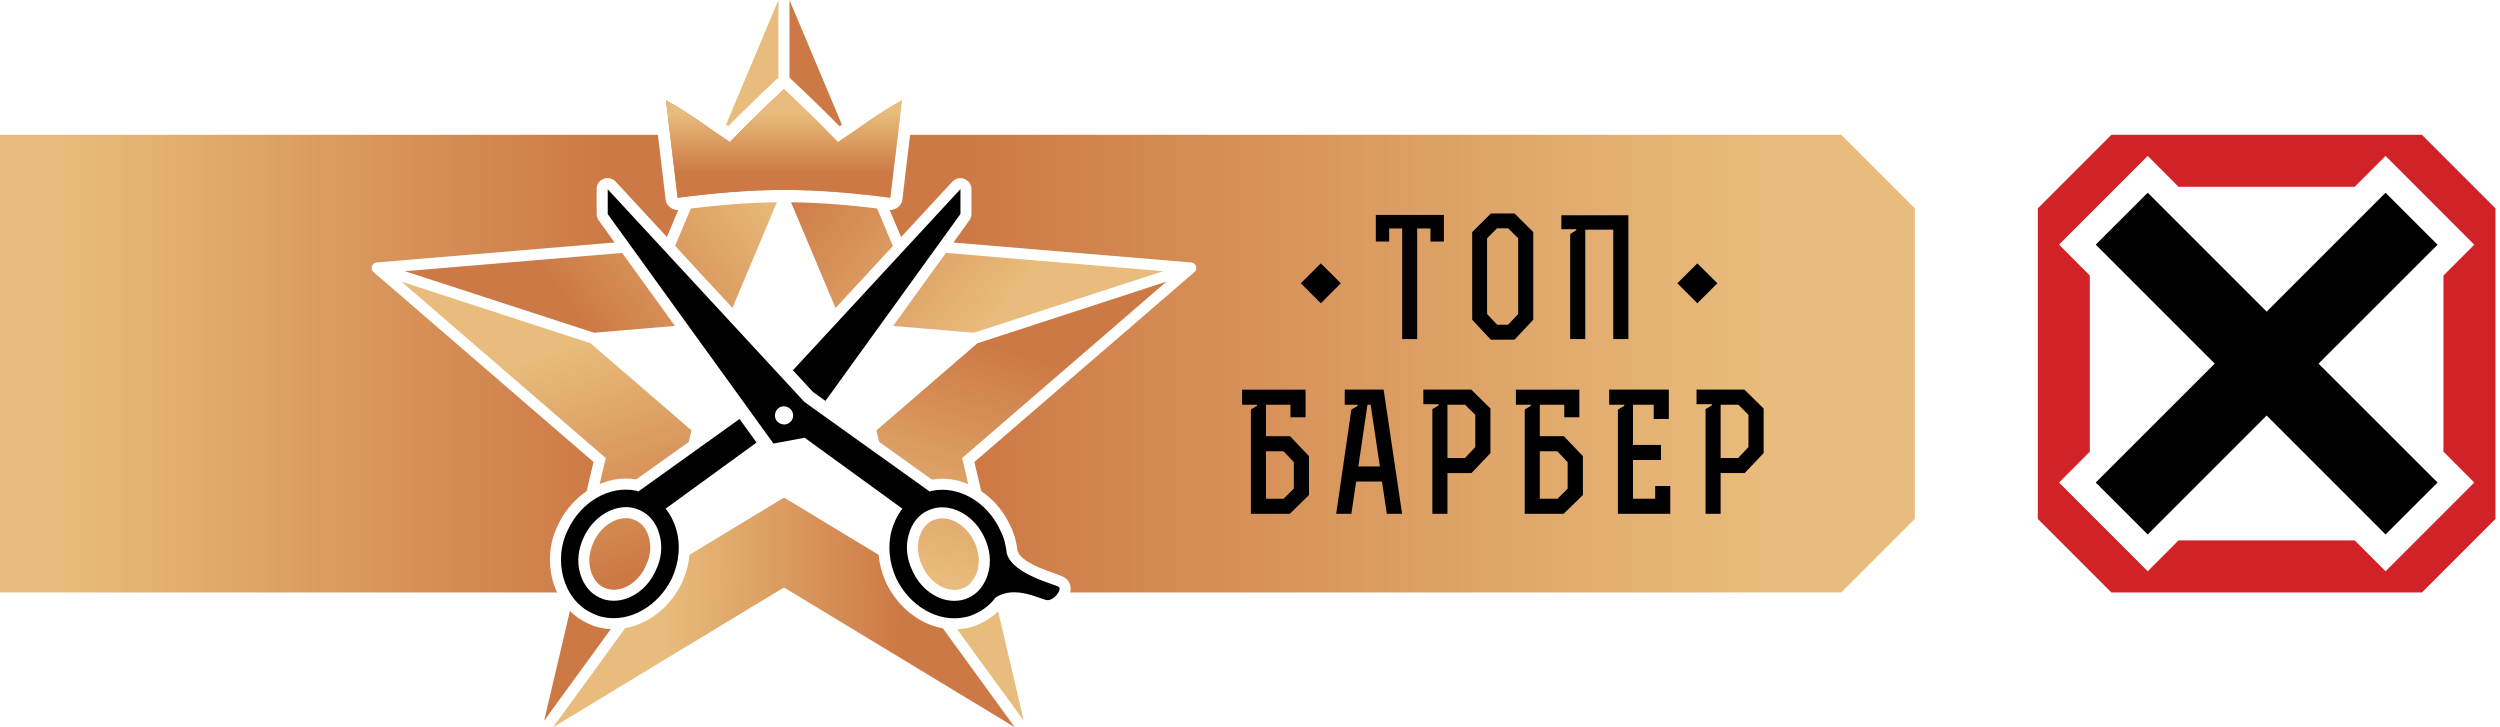
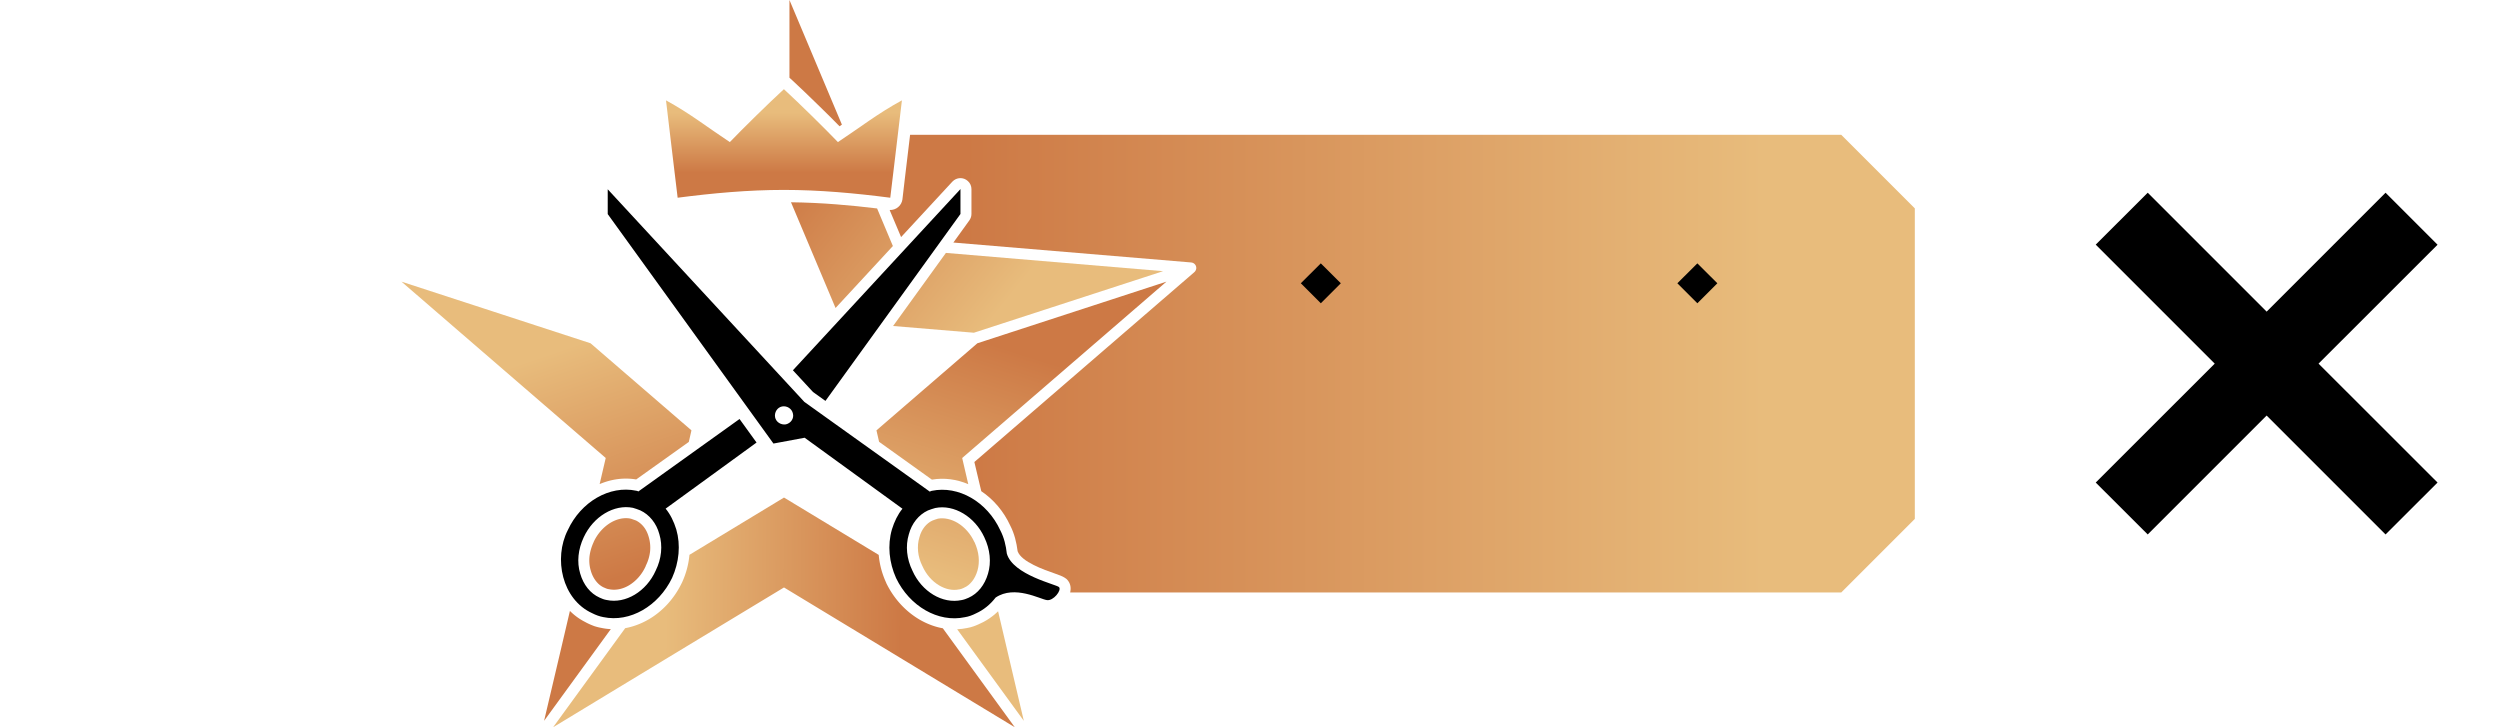
<svg xmlns="http://www.w3.org/2000/svg" xmlns:xlink="http://www.w3.org/1999/xlink" xml:space="preserve" width="275" height="80" style="shape-rendering:geometricPrecision;text-rendering:geometricPrecision;image-rendering:optimizeQuality;fill-rule:evenodd;clip-rule:evenodd" viewBox="0 0 275 80">
  <defs>
    <linearGradient id="id0" gradientUnits="userSpaceOnUse" x1="86.28" y1="19.01" x2="86.28" y2="12.41">
      <stop offset="0" style="stop-opacity:1;stop-color:#cd7945" />
      <stop offset="1" style="stop-opacity:1;stop-color:#e8bc7c" />
    </linearGradient>
    <linearGradient id="id1" gradientUnits="userSpaceOnUse" xlink:href="#id0" x1="99.19" y1="61.97" x2="73.19" y2="61.78" />
    <linearGradient id="id2" gradientUnits="userSpaceOnUse" xlink:href="#id0" x1="73.65" y1="61.64" x2="65.3" y2="37.21" />
    <linearGradient id="id3" gradientUnits="userSpaceOnUse" xlink:href="#id0" x1="106.13" y1="53.55" x2="194" y2="53.55" />
    <linearGradient id="id4" gradientUnits="userSpaceOnUse" xlink:href="#id0" x1="65.6" y1="37.49" x2="86.27" y2="21.99" />
    <linearGradient id="id5" gradientUnits="userSpaceOnUse" xlink:href="#id0" x1="86.26" y1="20.85" x2="107.21" y2="37.58" />
    <linearGradient id="id6" gradientUnits="userSpaceOnUse" x1="80.29" y1="15.43" x2="92.41" y2="15.67">
      <stop offset="0" style="stop-opacity:1;stop-color:#cd7945" />
      <stop offset="1" style="stop-opacity:1;stop-color:#e8bc7c" />
    </linearGradient>
    <linearGradient id="id7" gradientUnits="userSpaceOnUse" xlink:href="#id0" x1="66.63" y1="53.55" x2="6.57" y2="53.55" />
    <linearGradient id="id8" gradientUnits="userSpaceOnUse" xlink:href="#id0" x1="107.2" y1="37.22" x2="99.28" y2="61.99" />
    <style>.fil1{fill:#000;fill-rule:nonzero}</style>
  </defs>
  <g id="Слой_x0020_1">
    <g id="_1400407260752">
      <path d="M210.63 57.08V22.92l-8.09-8.09H100.11l-.57 4.76-.27 2.32v.02c-.1.7-.71 1.2-1.41 1.17l1.26 2.98 5.64-6.1c.46-.49 1.22-.52 1.71-.06.26.23.39.56.39.88v2.74c0 .26-.09.5-.23.7l-1.76 2.44 26.16 2.19c.34.03.59.32.56.66-.02.17-.11.33-.24.43l-24.17 20.86.76 3.21c1.33.89 2.46 2.2 3.19 3.79.23.45.4.91.53 1.38.13.48.22.96.28 1.44.42 1.17 2.89 2.03 4.13 2.46.45.16.79.28 1.05.45.06.03.11.07.16.11.03.03.07.06.1.09.34.37.45.82.36 1.3 0 .04-.01.08-.02.12h84.82z" style="fill:url(#id3)" />
-       <path class="fil1" d="M154.24 37.3h1.65V25.13h1.46v1.44h1.48v-2.93h-7.49v2.93h1.47v-1.44h1.43zm14.42-11.77-2.06-2.05H164l-2.06 2.05v9.64l2.04 2.19h2.62l2.06-2.19zm-2.77 10.19h-1.2l-1.11-1.18v-8.33l1.09-1.09h1.24l1.09 1.09v8.33zm7.5-10.51v.12l-.67.41V37.3h1.66V25.26h3.08V37.3h1.66V23.68h-7.37v1.53zm-32.2 24.43 1.13 1.2v2.91l-1.12 1.11h-1.94v-5.22zm-2.92-5.12v.12l-.67.41v11.47h4.28l2.11-2.07v-4.27l-2.09-2.2h-2.64v-3.46h2.69v1.38h1.66v-3.04h-6.98v1.66zm13.52 6.79h-2.37l1-6.79h.35zm-3.87-6.79h1.42v.12l-.69.42-1.67 11.46h1.67l.53-3.55h2.84l.53 3.55h1.68l-2.03-13.66h-4.28zm11.3 5.86v-5.86h1.94l1.12 1.11v3.55l-1.13 1.2zm2.62-7.52h-5.27v1.6h1.68v.13l-.69.42v11.51h1.66v-4.48h2.64l2.09-2.2v-4.9zm9.47 6.78 1.13 1.2v2.91l-1.11 1.11h-1.95v-5.22zm-2.92-5.12v.12l-.67.41v11.47H172l2.12-2.07v-4.27l-2.1-2.2h-2.64v-3.46h2.69v1.38h1.66v-3.04h-6.98v1.66zm11.24 4.42v-4.42h2.28v1.57l1.66-.01v-3.22h-6.56v1.66h1.66v.12l-.7.42v11.46h5.76v-3.06h-1.66v1.4h-2.44V50.6h3.08v-1.66zm9.64 1.44v-5.86h1.95l1.11 1.11v3.55l-1.13 1.2zm2.62-7.52h-5.27v1.6h1.68v.13l-.69.42v11.51h1.66v-4.48h2.64l2.09-2.2v-4.9z" />
      <path d="m186.71 28.97 2.2 2.19-2.2 2.2-2.2-2.2zm-41.42 0 2.2 2.19-2.2 2.2-2.2-2.2z" style="fill:#000" />
      <path d="m61.8 71.01-1.95 8.28 7.34-10.09c-.36-.01-.72-.06-1.08-.14-.25-.04-.49-.11-.72-.18-.24-.09-.49-.19-.73-.31-.07-.03-.16-.08-.29-.15a6.5 6.5 0 0 1-1.68-1.22zm13.97-22.4.29-1.27-11.1-9.58-20.8-6.78c7.49 6.47 14.98 12.94 22.47 19.4l-.67 2.87c1.28-.54 2.66-.74 4.02-.51zm-5.82 8.64c-.09-.03-.19-.07-.32-.11a2 2 0 0 0-.31-.1c-.71-.13-1.47.05-2.16.46-.76.46-1.43 1.19-1.85 2.1v.01c-.25.54-.41 1.09-.47 1.64-.05.51 0 1.03.14 1.5.13.47.34.88.61 1.21.24.3.53.53.87.68h.01c.09.04.18.08.26.11s.14.04.18.05l.07.01c.73.16 1.52-.01 2.22-.43.76-.46 1.42-1.19 1.83-2.11l.01-.05c.26-.51.41-1.05.47-1.58.05-.53 0-1.05-.14-1.54l-.01-.03c-.12-.43-.31-.82-.56-1.13-.24-.3-.53-.53-.85-.69" style="fill:url(#id2)" />
      <path d="m121.86 36.55 6.45-5.57-20.8 6.78-11.1 9.58.29 1.26 5.81 4.16c1.36-.23 2.73-.04 4 .5l-.67-2.88zm-16.57 32.67 7.33 10.07-2.83-12.05c-.17.16-.34.32-.52.46-.44.35-.91.65-1.43.88-.25.12-.5.23-.73.31s-.47.15-.72.19c-.37.08-.74.12-1.1.14m-2.42-12.07c-.13.05-.23.08-.32.12-.33.15-.61.39-.85.68-.25.32-.45.7-.56 1.14l-.01.03c-.15.49-.19 1.01-.14 1.54s.21 1.07.46 1.58l.02.04c.41.92 1.07 1.66 1.83 2.11.7.42 1.48.6 2.21.44l.08-.01c.03-.01.09-.03.17-.05h.01c.08-.03.17-.07.26-.11l.01-.01c.34-.14.63-.38.87-.68.27-.32.47-.73.61-1.2.14-.48.18-.99.13-1.51-.05-.54-.21-1.1-.46-1.64h-.01c-.42-.91-1.08-1.64-1.84-2.1-.69-.41-1.45-.59-2.16-.47-.09.03-.19.06-.31.1" style="fill:url(#id8)" />
-       <path d="m44.53 29.83 20.81 6.77 8.9-.75-5.8-8.03zm36.04 4.04 4.89-11.62c-1.68.02-3.35.1-5 .23q-2.28.18-4.47.45l-1.73 4.12zm5.06-25.33V0l-5.77 13.72.24.17c.65-.66 1.41-1.42 2.2-2.18 1.08-1.07 2.18-2.12 3.02-2.89z" style="fill:url(#id4)" />
      <path d="m104.35 75.59 7.28 4.41-7.92-10.89c-.86-.15-1.7-.47-2.48-.91-1.54-.88-2.87-2.28-3.73-4.04l-.03-.08c-.45-.98-.72-2.01-.81-3.04l-10.42-6.31-10.4 6.3a9.3 9.3 0 0 1-.81 3.03l-.04.08c-.85 1.76-2.18 3.17-3.72 4.04-.79.45-1.64.76-2.5.92L60.84 80c8.46-5.13 16.93-10.26 25.4-15.38z" style="fill:url(#id1)" />
      <path d="m98.19 27-1.71-4.07q-2.19-.27-4.47-.45c-1.65-.13-3.32-.21-5-.23L91.54 33l.37.88 6.31-6.82zm.05 8.86 8.89.74 20.81-6.77-23.89-2.01zm-5.63-22.15L86.84 0v8.55l.3.27c.84.78 1.94 1.83 3.02 2.89.78.76 1.55 1.52 2.19 2.18z" style="fill:url(#id5)" />
      <path class="fil1" d="m85.08 48.79 3.43-.64 10.76 7.81c-.52.63-.89 1.41-1.16 2.28-.5 1.73-.31 3.64.46 5.35 1.48 3.09 4.63 4.93 7.57 4.3.4-.06.83-.22 1.2-.41.87-.39 1.6-1 2.18-1.75 2.09-1.41 4.9.19 5.64.28.71.12 1.66-1.1 1.33-1.43-.27-.29-5.07-1.33-5.74-3.69-.09-.85-.3-1.76-.72-2.56-1.44-3.13-4.59-4.95-7.53-4.34-.07.02-.15.04-.22.09l-13.8-9.87-21.63-23.39v2.73zm-1.86-.11-10 7.27c.52.63.9 1.41 1.17 2.28.5 1.72.31 3.63-.46 5.34-1.49 3.1-4.64 4.93-7.57 4.31-.4-.07-.83-.23-1.2-.42-3.35-1.51-4.29-6.04-2.7-9.15 1.44-3.12 4.6-4.95 7.53-4.33.08.01.15.03.23.08l11.13-7.97zm4-7.95 18.43-19.93v2.74L90.8 44.1l-1.37-.98zM70.43 56.14c-.27-.11-.54-.2-.81-.28-2.08-.42-4.36.97-5.41 3.24-.62 1.32-.77 2.73-.39 3.99.36 1.24 1.11 2.19 2.14 2.65.25.12.51.22.77.26 2.08.45 4.38-.94 5.4-3.24.64-1.29.78-2.73.4-4-.32-1.2-1.1-2.16-2.1-2.62m31.64.01c.27-.1.54-.2.81-.27 2.07-.42 4.36.96 5.4 3.23.63 1.32.78 2.74.4 4-.36 1.23-1.11 2.19-2.15 2.65-.24.11-.51.21-.76.25-2.09.45-4.38-.93-5.4-3.23-.64-1.3-.78-2.73-.4-4 .32-1.21 1.09-2.16 2.1-2.63M86.03 44.71c.55-.1 1.09.26 1.19.78.14.52-.21 1.06-.77 1.19-.55.09-1.09-.26-1.19-.78-.1-.55.25-1.09.77-1.19" />
-       <path d="M97.93 21.75c.18-1.49.37-3.07.58-4.83.21-1.75.44-3.68.7-5.88-2.65 1.44-4.52 2.92-7.04 4.59-1.46-1.52-4.19-4.21-5.94-5.82-1.74 1.6-4.5 4.31-5.95 5.82-2.51-1.66-4.38-3.15-7.02-4.59.26 2.2.49 4.13.7 5.88.21 1.76.4 3.34.58 4.83 3.85-.5 7.76-.86 11.69-.86s7.84.36 11.7.86" style="fill:url(#id6)" />
      <path d="M97.93 21.75c.18-1.49.37-3.07.58-4.83.21-1.75.44-3.68.7-5.88-2.65 1.44-4.52 2.92-7.04 4.59-1.46-1.52-4.19-4.21-5.94-5.82-1.74 1.6-4.5 4.31-5.95 5.82-2.51-1.66-4.38-3.15-7.02-4.59.26 2.2.49 4.13.7 5.88.21 1.76.4 3.34.58 4.83 3.85-.5 7.76-.86 11.69-.86s7.84.36 11.7.86" style="fill:url(#id0)" />
-       <path d="M-.5 14.83h72.87l.57 4.76.27 2.32h.01v.02c.09.69.7 1.2 1.39 1.17l-1.25 2.97-5.64-6.09c-.45-.49-1.22-.52-1.71-.07-.25.24-.38.57-.38.89v2.73c0 .27.08.51.23.71v.01l.01.01 1.74 2.41-26.16 2.2h-.01c-.02 0-.05.01-.07.01-.13.03-.25.09-.34.2-.22.25-.19.64.06.85l24.2 20.89-.76 3.21a9.27 9.27 0 0 0-3.17 3.77c-.06.13-.11.23-.14.3-.8 1.76-.93 3.85-.43 5.73.13.46.29.91.49 1.34H-.5z" style="fill:url(#id7)" />
-       <path d="M274.5 57.08V22.92l-8.09-8.09h-34.16l-8.09 8.09v34.16l8.09 8.09h34.16zm-5.72-7.4V30.31l3.39-3.39-9.76-9.77-3.4 3.4h-19.37l-3.39-3.4-9.76 9.76 3.39 3.4v19.37l-3.39 3.4 9.76 9.76 3.39-3.4h19.37l3.4 3.4 9.76-9.76z" style="fill:#d12227" />
      <path style="fill:#000" d="m262.41 21.2-13.08 13.08-13.08-13.08-5.72 5.71L243.62 40l-13.09 13.08 5.72 5.71 13.08-13.08 13.08 13.08 5.72-5.71L255.04 40l13.09-13.08z" />
    </g>
  </g>
</svg>